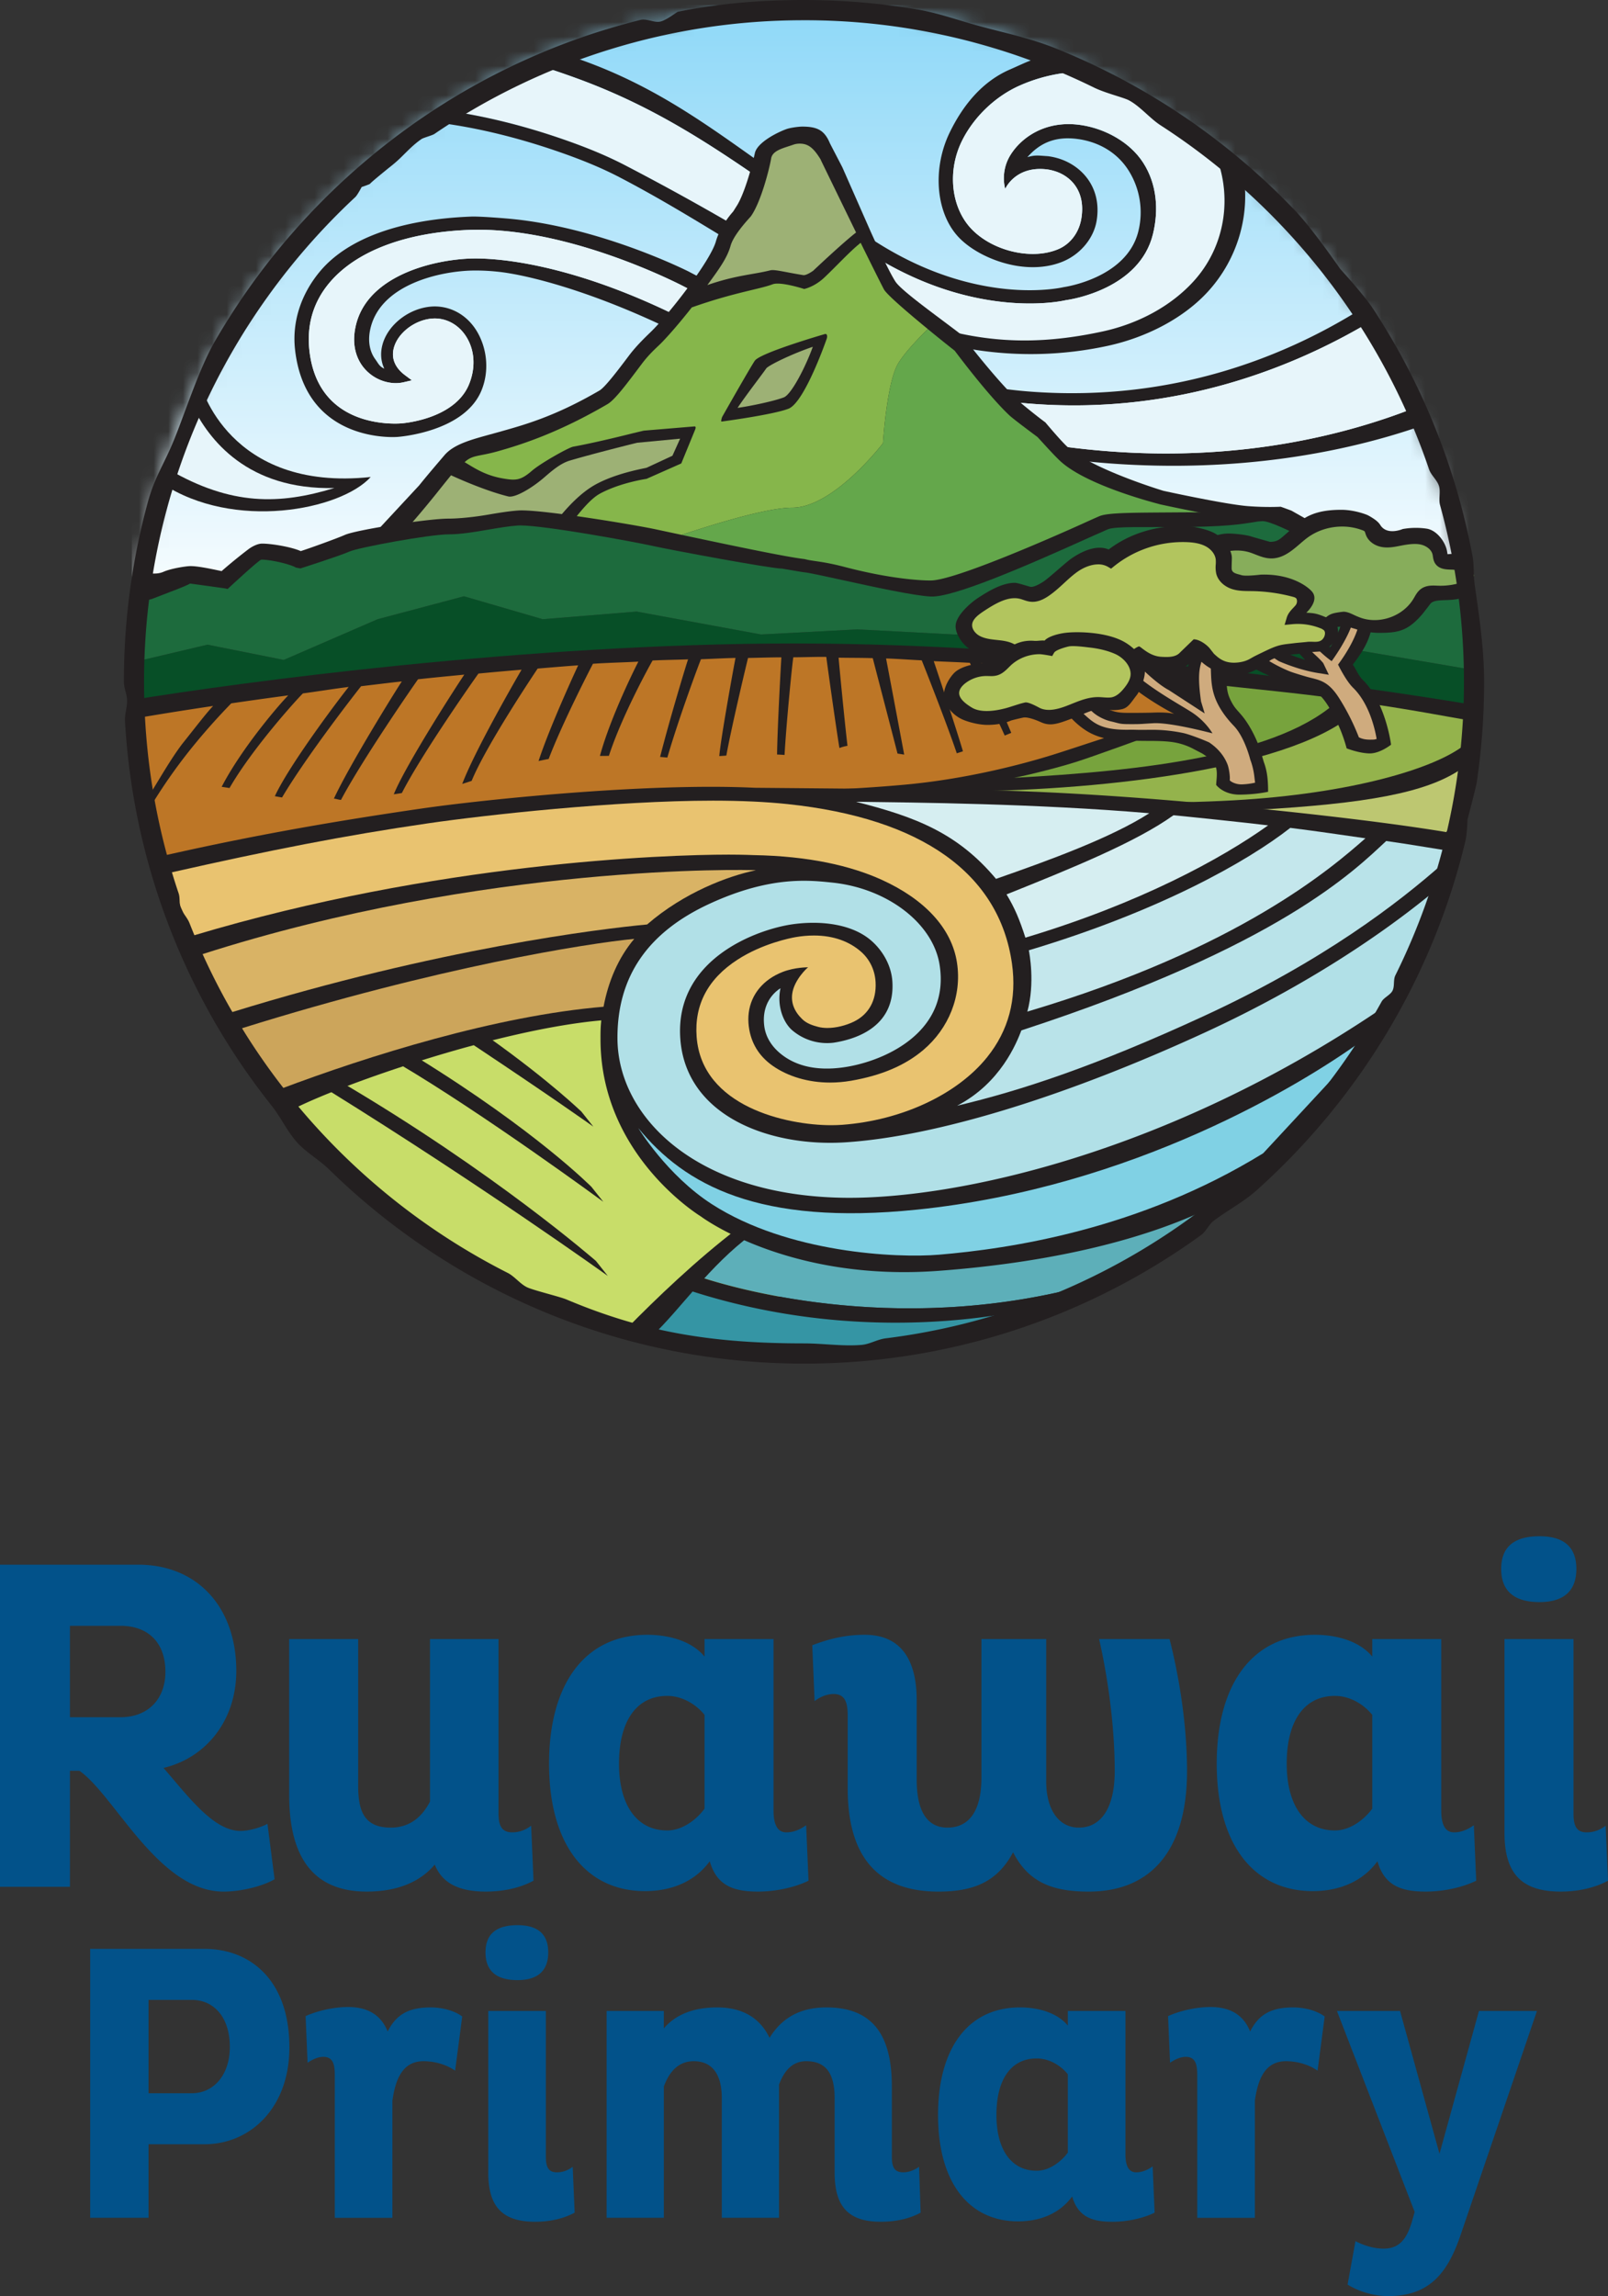
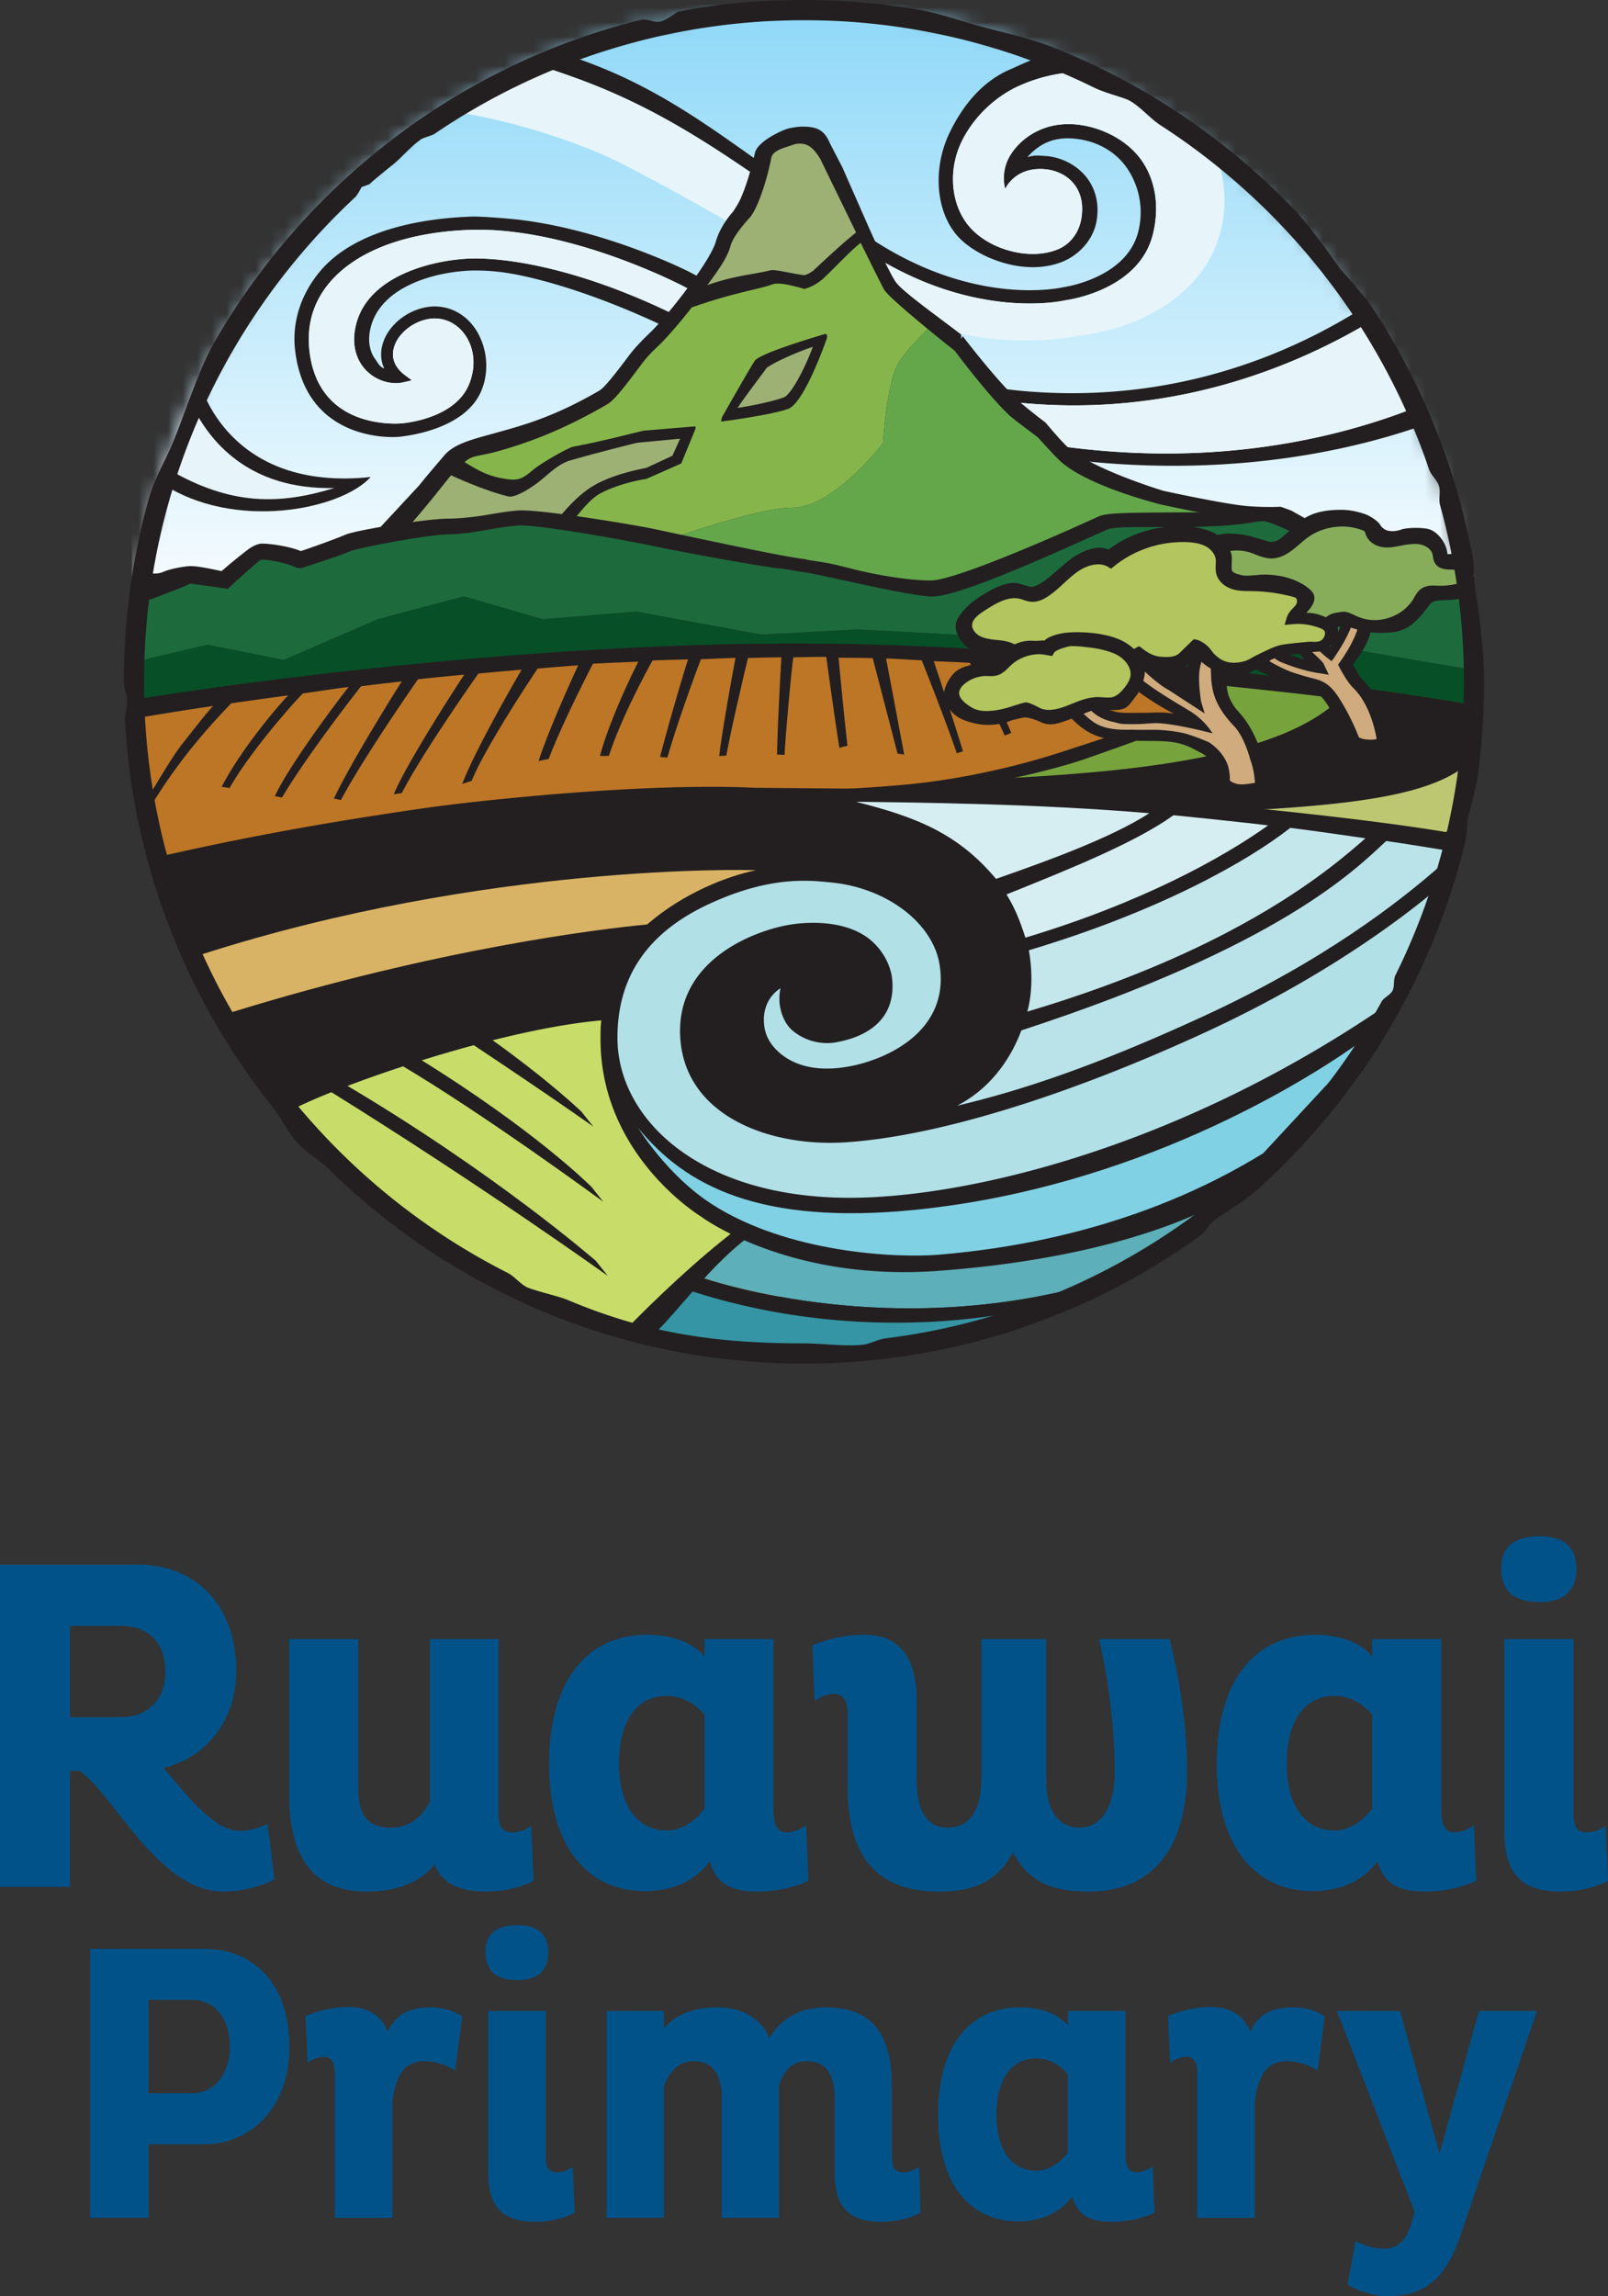
<svg xmlns="http://www.w3.org/2000/svg" width="110" height="157" fill="none">
  <rect width="100%" height="100%" fill="#333333" stroke="none" />
  <path fill="#02528A" d="M0 106.986h9.44c4.106 0 6.724 2.949 6.724 7.257 0 3.434-2.102 5.961-4.978 6.641 1.713 1.977 3.427 4.309 5.27 4.309.516 0 1.292-.195 1.841-.486l.486 3.79c-.776.453-2.23.843-3.492.843-4.461 0-7.436-6.577-9.86-8.261h-.647v7.936H0v-22.029Zm4.784 10.432h3.459c1.843 0 3.072-1.198 3.072-3.111 0-2.04-1.23-3.141-3.072-3.141H4.784v6.252Zm29.32-5.345v11.954c0 .939.324 1.263.938 1.263.485 0 .905-.162 1.293-.453l.162 3.758c-.711.388-1.81.744-3.266.744-1.81 0-2.974-.551-3.491-1.845-1.067 1.263-2.683 1.845-4.656 1.845-3.717 0-5.302-2.429-5.302-6.609v-10.657h4.72v10.041c0 1.783.453 2.852 2.231 2.852 1.39 0 2.198-.842 2.683-1.782v-11.111h4.688Zm18.812 11.726c0 .875.226 1.491.873 1.491.518 0 .938-.194 1.357-.487l.163 3.792c-.776.388-2.069.744-3.46.744-1.648 0-2.813-.389-3.297-2.073-.97 1.329-2.521 2.041-4.43 2.041-3.976 0-6.562-3.11-6.562-8.714 0-5.378 2.393-8.812 6.724-8.812 1.39 0 3.007.389 3.913 1.49v-1.198h4.719v11.726Zm-7.274-7.839c-2.101 0-3.297 1.718-3.297 4.633 0 2.85 1.228 4.567 3.297 4.567 1.067 0 2.037-.777 2.555-1.49v-6.413c-.518-.65-1.456-1.297-2.555-1.297Zm25.926 5.832c0 2.007.904 3.174 2.23 3.174 1.553 0 2.457-1.393 2.457-3.855 0-3.563-.614-7.062-1.067-9.038h4.817c.42 1.619 1.197 5.216 1.197 9.038 0 5.314-2.392 8.229-6.725 8.229-2.392 0-4.105-.583-5.173-2.689-1.1 2.073-2.78 2.689-5.108 2.689-4.203 0-6.207-2.43-6.207-7.063v-4.988c0-1.004-.259-1.458-.97-1.458-.485 0-.97.226-1.293.486l-.161-3.822c1.034-.39 2.165-.714 3.589-.714 2.552 0 3.555 1.815 3.555 4.471v5.443c0 2.138.712 3.271 2.102 3.271s2.327-1.004 2.327-3.433v-9.46h4.43v9.719Zm27.024 2.007c0 .875.226 1.491.873 1.491.517 0 .936-.194 1.357-.487l.162 3.792c-.775.388-2.07.744-3.459.744-1.65 0-2.813-.389-3.297-2.073-.97 1.329-2.523 2.041-4.43 2.041-3.976 0-6.564-3.11-6.564-8.714 0-5.378 2.394-8.812 6.726-8.812 1.39 0 3.006.389 3.913 1.49v-1.198h4.719v11.726Zm-7.274-7.839c-2.102 0-3.297 1.718-3.297 4.633 0 2.85 1.228 4.567 3.297 4.567 1.067 0 2.037-.777 2.555-1.49v-6.413c-.518-.65-1.456-1.297-2.555-1.297Zm13.995-10.917c1.486 0 2.522.584 2.522 2.236 0 1.652-1.036 2.266-2.522 2.266-1.553 0-2.62-.614-2.62-2.266 0-1.652 1.067-2.236 2.62-2.236Zm2.327 7.03v11.954c0 .939.292 1.263.905 1.263.486 0 .906-.162 1.293-.453l.163 3.758c-.712.388-1.811.744-3.234.744-2.619 0-3.848-1.166-3.848-4.017v-13.249h4.721ZM6.168 133.257h7.826c3.104 0 5.802 2.11 5.802 6.734 0 4.164-2.698 6.625-5.802 6.625h-3.832v5.029H6.168v-18.388Zm3.994 3.489v6.382h2.97c1.456 0 2.59-1.218 2.59-3.164 0-2.082-1.134-3.218-2.59-3.218h-2.97Zm20.972 4.84c-.567-.406-1.377-.648-2.16-.648-1.403 0-1.915 1.162-2.131 2.704v8.004h-3.94v-9.735c0-.731-.108-1.271-.783-1.271-.35 0-.728.162-1.079.405l-.135-3.19c.647-.297 1.78-.622 2.915-.622 1.295 0 2.239.514 2.698 1.676.567-1.136 1.403-1.649 2.94-1.649.892 0 1.701.27 2.16.622l-.485 3.704Zm4.264-9.95c1.241 0 2.105.486 2.105 1.865 0 1.38-.864 1.893-2.105 1.893-1.295 0-2.186-.513-2.186-1.893 0-1.379.89-1.865 2.186-1.865Zm1.943 5.867v9.979c0 .784.243 1.054.755 1.054.406 0 .756-.135 1.08-.379l.135 3.136c-.593.325-1.511.623-2.7.623-2.185 0-3.21-.973-3.21-3.353v-11.06h3.94Zm4.157 14.142v-14.142h3.913v1.191c.783-.921 1.997-1.434 3.644-1.434 1.754 0 2.94.73 3.589 2.082.808-1.324 2.05-2.082 3.885-2.082 3.237 0 4.48 1.973 4.48 5.408v4.814c0 .784.243 1.054.782 1.054.378 0 .73-.135 1.08-.38l.108 3.138c-.594.324-1.485.621-2.726.621-2.158 0-3.157-.973-3.157-3.353v-5.082c0-1.812-.675-2.542-1.943-2.542-.971 0-1.511.676-1.862 1.594v9.113h-3.913v-8.165c0-1.812-.782-2.542-1.916-2.542-1.107 0-1.7.783-2.05 1.73v8.977h-3.914Zm35.49-4.353c0 .73.189 1.244.729 1.244.43 0 .783-.163 1.133-.405l.135 3.162c-.647.325-1.727.623-2.887.623-1.377 0-2.348-.325-2.752-1.731-.81 1.108-2.106 1.703-3.698 1.703-3.32 0-5.478-2.596-5.478-7.273 0-4.489 1.997-7.356 5.612-7.356 1.162 0 2.511.325 3.267 1.244v-1h3.94v9.789Zm-6.072-6.543c-1.754 0-2.752 1.432-2.752 3.866 0 2.38 1.025 3.813 2.752 3.813.89 0 1.7-.65 2.133-1.244v-5.354c-.433-.54-1.215-1.081-2.133-1.081Zm19.216.837c-.565-.406-1.376-.648-2.158-.648-1.403 0-1.916 1.162-2.132 2.704v8.004h-3.94v-9.735c0-.731-.108-1.271-.783-1.271-.35 0-.728.162-1.079.405l-.135-3.19c.647-.297 1.78-.622 2.915-.622 1.295 0 2.24.514 2.699 1.676.566-1.136 1.403-1.649 2.94-1.649.89 0 1.701.27 2.16.622l-.487 3.704Zm2.593 11.655c.566.298 1.269.513 1.916.513 1.025 0 1.564-.567 1.943-1.838l.19-.676-5.317-13.737h4.317l2.699 9.762 2.699-9.762h3.967L99.957 152.7c-.916 2.758-2.185 4.3-5.02 4.3a5.504 5.504 0 0 1-2.752-.786l.54-2.973Z" />
  <mask id="a" width="92" height="44" x="9" y="0" maskUnits="userSpaceOnUse" style="mask-type:luminance">
    <path fill="#fff" d="M46.717 1.052c-.469.084-1.113.601-1.577.699-.23.048-.415-.006-.598-.058-.19-.056-.38-.111-.614-.055C24.707 6.31 10.222 23.124 9.019 43.52l26.026-2.846 59.254 1.557 6.18.572C98.707 19.06 78.921.346 54.77.346c-2.747 0-5.438.242-8.053.706Z" />
  </mask>
  <g mask="url(#a)">
    <path fill="url(#b)" d="M100.478.346H9.018V43.52h91.46V.346Z" />
  </g>
  <path fill="#231F20" d="M76.043 30.872a55.684 55.684 0 0 1-4.443-.505c-8.06-1.247-19.475-5.896-25.18-8.717-6.198-3.064-10.676-3.78-12.793-3.933a14.667 14.667 0 0 0-1.274-.042c-2.44.038-7.256 1.06-8.03 4.659-.28 1.304.098 2.18.463 2.683a2.889 2.889 0 0 0 2.1 1.174c.25.018.49 0 .719-.053l.571-.133-.473-.353c-.69-.516-.953-1.166-.758-1.876.277-1.012 1.413-1.887 2.585-1.991.965-.086 1.875.41 2.405 1.301.55.923.604 2.089.148 3.198-.99 2.402-4.563 2.66-4.608 2.662-.005.002-.408.04-1.001-.002-1.789-.13-4.856-.947-5.307-4.964-.197-1.759.259-3.315 1.354-4.627 1.819-2.175 5.208-3.464 9.543-3.632.647-.024 1.33-.012 2.032.04 6.262.454 12.625 3.796 12.692 3.83.12.063 12.103 6.221 20.248 7.586a39.38 39.38 0 0 0 3.676.442c9.939.72 17.9-2.59 22.887-5.537l-.718-.812c-5.003 3.086-12.53 6.176-22.111 5.528a33.873 33.873 0 0 1-.941-.077 38.425 38.425 0 0 1-2.66-.356c-8.02-1.343-19.92-7.726-20.036-7.786-.063-.032-5.95-3.01-12.174-3.612-.175-.017-2.061-.183-2.737-.157-4.86.187-8.46 1.507-10.332 3.747-1.312 1.569-1.916 3.465-1.708 5.338.725 6.509 7.01 5.98 7.01 5.98s4.561-.3 5.744-3.175c.557-1.354.375-2.892-.31-4.041-.58-.972-1.518-1.588-2.572-1.69a3.165 3.165 0 0 0-.591-.003c-1.512.134-2.928 1.247-3.296 2.59-.159.581-.117 1.141.122 1.651-.338-.146-.403-.35-.62-.647-.384-.528-.515-1.24-.343-2.035.664-3.095 4.82-3.993 7.037-4.027a14.029 14.029 0 0 1 1.633.075c2.02.196 6.613 1.343 12.407 4.208 5.751 2.844 16.925 7.138 25.073 8.398a57.073 57.073 0 0 0 4.508.513c8.832.64 16.054-.778 21.137-2.53l-.359-1.271c-4.484 1.765-11.603 3.643-20.72 2.981Z" />
  <path fill="#E7F5FA" d="m94.131 22.685-.533-.604c-4.986 2.947-12.947 6.26-22.886 5.537a39.855 39.855 0 0 1-3.677-.44c-8.144-1.365-20.128-7.525-20.247-7.586-.067-.036-6.43-3.378-12.691-3.832a18.698 18.698 0 0 0-2.034-.039c-4.334.168-7.723 1.457-9.541 3.632-1.096 1.311-1.551 2.868-1.354 4.627.45 4.017 3.518 4.834 5.306 4.964.593.043.997.003 1.001.003.046-.003 3.62-.26 4.608-2.663.456-1.11.402-2.275-.148-3.198-.53-.89-1.44-1.386-2.404-1.301-1.173.103-2.309.978-2.586 1.99-.195.711.067 1.36.758 1.877l.473.354-.572.133c-.227.052-.468.07-.717.052a2.887 2.887 0 0 1-2.1-1.174c-.366-.504-.744-1.379-.463-2.682.774-3.6 5.59-4.622 8.029-4.659.39-.007.818.008 1.275.04 2.117.154 6.593.87 12.791 3.934 5.707 2.822 17.122 7.471 25.181 8.717 1.483.23 2.979.399 4.443.505 9.116.662 16.235-1.216 20.72-2.982l-.292-1.037-2.34-4.168Z" />
  <path fill="#231F20" d="M36.587 4.392c.932.287 1.87.601 2.818.946 5.646 2.051 9.699 4.87 14.39 8.134 1.707 1.188 3.474 2.417 5.439 3.695 2.87 1.867 5.869 3.02 8.914 3.427 2.766.37 4.56-.021 4.76-.068.36-.05 5.033-.757 5.96-4.51.416-1.68.26-3.456-.666-4.892-.907-1.405-2.586-2.315-4.232-2.57l-.115-.017c-2.321-.31-3.957.837-4.716 2.036-.745 1.176-.374 2.342-.374 2.342s.68-1.578 2.823-1.337c.18.02.36.063.535.114 1.104.327 2.169 1.354 1.847 3.264-.162.965-.763 1.748-1.605 2.094-.713.294-1.57.384-2.478.262-1.39-.185-2.705-.842-3.523-1.756-1.314-1.468-1.55-3.892-.573-5.893.81-1.658 2.304-3.088 3.996-3.827a11.091 11.091 0 0 1 5.584-.883c-.742-.328-2.395-.891-3.15-1.194-1.316.097-1.991.495-3.15 1-1.92.838-3.219 2.487-4.096 4.284-1.19 2.438-.97 5.422.526 7.093.887.991 2.495 1.796 4.097 2.049.057.009.113.017.17.024 1.058.142 2.07.032 2.927-.32 1.208-.496 2.118-1.587 2.32-2.777.388-2.309-1.046-3.817-2.64-4.288a4.318 4.318 0 0 0-.563-.127l-.105-.016c-.651-.04-.89-.098-1.427.065.748-.838 1.748-1.468 3.435-1.242l.117.016c1.388.22 2.59.923 3.353 2.107a5.373 5.373 0 0 1 .687 4.19c-.79 3.203-5.044 3.808-5.105 3.816l-.045.01c-.018.004-1.777.412-4.455.054a14.68 14.68 0 0 1-.433-.064c-2.767-.437-5.499-1.524-8.12-3.229-1.959-1.275-3.716-2.497-5.415-3.68l-.607-.422c-4.532-3.156-8.232-6.135-13.74-8.135-.435-.159-.858-.31-1.274-.457-.43-.152-2.015.64-2.015.64l-.076.042Z" />
  <path fill="#E7F5FA" d="M69.787 5.836c-1.693.74-3.187 2.17-3.997 3.828-.976 2-.74 4.424.574 5.893.817.913 2.133 1.57 3.522 1.756.907.12 1.765.03 2.479-.264.842-.344 1.442-1.128 1.605-2.094.321-1.908-.743-2.937-1.848-3.263a3.125 3.125 0 0 0-.534-.113c-2.143-.243-2.823 1.335-2.823 1.335s-.371-1.165.374-2.342c.758-1.198 2.394-2.345 4.716-2.034l.114.016c1.646.255 3.347 1.032 4.252 2.437.928 1.437 1.217 3.397.8 5.078-.926 3.752-5.754 4.408-6.113 4.457-.2.047-1.994.438-4.76.069-3.046-.409-6.046-1.561-8.915-3.428-1.965-1.28-3.731-2.508-5.438-3.695-4.692-3.264-8.744-6.083-14.39-8.134a58.025 58.025 0 0 0-2.819-.945L30.877 7.61c2.346.351 4.802.95 7.318 1.803 1.832.621 3.285 1.224 4.576 1.894a178.845 178.845 0 0 1 10.053 5.647c5.516 3.331 9.867 5.522 14.505 6.142 2.557.342 5.115.208 8.053-.42 2.49-.534 4.706-1.743 6.238-3.406 2.52-2.736 2.812-6.79.929-9.906-.273-.451-1.892-1.011-2.257-1.416-2.01-1.137-2.786-2.051-4.922-2.995a11.092 11.092 0 0 0-5.583.883Z" />
-   <path fill="#231F20" d="M82.969 10.15c1.4 2.987.963 6.61-1.35 9.12-1.53 1.663-3.747 2.873-6.238 3.405-2.936.63-5.496.764-8.051.421-4.638-.62-8.99-2.81-14.506-6.143a178.544 178.544 0 0 0-10.053-5.646c-1.29-.67-2.744-1.272-4.576-1.893-2.516-.854-4.972-1.452-7.317-1.804l-1.314.74c.218.025.431.04.651.07.27.036.542.075.816.119 2.205.349 4.52.933 6.88 1.733 1.788.607 3.204 1.191 4.453 1.84 3.382 1.76 6.393 3.679 9.743 5.702 5.426 3.277 9.977 5.373 14.587 6.103a24.872 24.872 0 0 0 9.034-.259c2.693-.576 5.229-1.9 6.881-3.694 2.096-2.275 2.961-5.389 2.411-8.27-.151-.795-2.397-2.283-2.051-1.544Z" />
  <path fill="#231F20" d="m93.32 50.204-1.227-10.452-.387-2.667a.605.605 0 0 0-.299-.438l-3.072-1.735-.723-.263c-.015-.001-.97.057-2.237-.041-1.526-.117-5.62-1.01-5.785-1.047l-.01-.002c-.196-.06-4.839-1.479-6.52-2.967-.471-.418-1.545-1.706-1.545-1.706-.599-.439-1.64-1.284-1.855-1.488-1.566-1.48-3.708-4.292-3.804-4.415l-.094.196-.014-.305c-1.476-1.14-4.045-2.956-4.481-3.602-.455-.672-1.565-3.12-1.696-3.411l-1.943-4.41c-.007-.021-.843-1.62-.863-1.67-.372-.882-.865-1.124-1.885-1.124-.262 0-.828.08-1.066.165-.684.243-2.017.934-2.174 1.644-.235 1.069-.765 2.907-1.27 3.657l-.217.344c-.31.342-.923 1.135-1.18 2.04-.377 1.338-3.19 4.952-4.428 6.164-.302.295-.979.927-1.518 1.643-.624.83-1.622 2.158-2.01 2.384-3.134 1.826-5.242 2.379-7.012 2.876-1.544.434-2.902.727-3.609 1.562-.277.327-1.152 1.34-1.723 2.055 0 0-9.885 10.64-9.966 10.72l-1.97 2.518a.307.307 0 0 0 .226.498l75.73 3.947.032.002a.601.601 0 0 0 .595-.672Z" />
  <path fill="#86B64B" d="m91.152 39.879-.337-2.322-11.006 2.86-18.63 1.814-18.113-4.407s8.28-3.111 11.126-3.111 6.21-4.408 6.21-4.408.259-4.149 1.036-5.445c.424-.71 1.314-1.652 2.032-2.36-1.277-1.048-2.766-2.317-2.99-2.694-.112-.19-1.186-2.353-1.604-3.204-.745.59-1.658 1.595-2.486 2.376-.686.648-1.377.782-1.377.782s-1.617-.526-2.16-.321c-.9.34-2.666.567-5.53 1.582-.848 1.081-1.688 2.043-2.175 2.52-.249.244-.741.67-1.236 1.329-1.045 1.389-1.845 2.467-2.357 2.765-3.24 1.888-5.686 2.712-7.506 3.223-1.307.368-1.722.236-2.265.744.587.341 1.358.9 2.618 1.113.872.148 1.206.15 1.988-.526.605-.524 2.502-1.588 2.819-1.646 1.73-.315 4.074-.918 4.106-.924l.723-.173 3.452-.287c.14-.017.103.133.045.261l-.93 2.269-2.377 1.053c-.02.005-1.78.255-3.17 1.002-.556.3-1.188.974-2.168 2.276l-1.677 1.5-7.501 2.18-5.61.367c-1.695 1.67-3.271 3.124-4.744 4.66-.05.053-.134.058-.178.115l-.532.68a.342.342 0 0 0 .251.553l73.026 3.807a.34.34 0 0 0 .356-.381l-1.129-9.622Z" />
  <path fill="#64A74B" d="M61.437 24.86c-.776 1.297-1.034 5.445-1.034 5.445s-3.364 4.408-6.21 4.408c-2.847 0-11.128 3.11-11.128 3.11l18.114 4.408 18.63-1.814 11.006-2.859a.341.341 0 0 0-.17-.249s-2.634-1.478-2.679-1.484a74.92 74.92 0 0 0-2.665-.269c-1.633-.126-5.771-1.034-5.946-1.072l-.024-.007c-.204-.06-4.858-1.228-6.739-2.894-.465-.413-1.433-1.51-1.622-1.703-.013-.012-1.623-1.198-1.931-1.49-1.534-1.448-3.713-4.396-3.735-4.414a104.47 104.47 0 0 1-1.834-1.475c-.719.707-1.608 1.65-2.033 2.359Z" />
  <path fill="#9DB175" d="m36.747 37.17 1.172-1.37c.974-1.271 1.915-2.166 2.802-2.66 1.399-.777 3.253-1.093 3.508-1.155l1.77-.822.527-1.168-2.93.278c-.253.058-3.006.744-4.608 1.217-.641.189-1.209.68-1.76 1.156-.836.724-1.996 1.413-2.459 1.299-1.468-.362-3.258-1.143-3.914-1.447-.262.32-.602.745-1.002 1.246a68.214 68.214 0 0 1-5.024 5.6l5.116-.188 6.802-1.986Z" />
  <path fill="#231F20" d="m100.478 42.805-.744-4.959c-1.577.103-3.01.233-3.834.395a1.647 1.647 0 0 1-.322.03c-1.36 0-3.722-1.175-5.618-2.119-1.666-.828-2.87-1.426-3.592-1.426a.97.97 0 0 0-.538.144c-.352.227-3.292.15-5.02.163-3.163.024-4.996.005-5.597.26-.194.08-.564.247-1.074.478l-.025.012c-2.159.975-8.826 3.907-10.442 3.908-.02-.001-2.155.052-5.86-.916-.994-.26-1.594-.346-2.032-.41-.276-.04-.492-.071-.708-.13a1.193 1.193 0 0 0-.098-.015c-1.267-.154-4.8-.888-10.144-2.032-1.361-.291-7.341-1.289-9.144-1.289-.087 0-.166.002-.234.007-.666.047-1.413.174-2.137.297-.874.15-1.929.259-2.638.259-1.418 0-6.31.77-7.077 1.11-.526.233-2.35.893-3.027 1.111-.614-.28-1.982-.513-2.642-.513-.357 0-.768.257-.938.385a35.765 35.765 0 0 0-1.833 1.495c-.52-.106-1.543-.342-2.131-.342-.268 0-1.3.151-1.834.385-.584.255-1.007.003-1.45.213l-.585 9.818 1.54 9.035 43.373-4.618 44.976 4.235c.55-2.52 1.617-6.26 1.617-6.26l-.188-8.711ZM49.36 28.825c-.06.007.018-.287.053-.338 0 0 1.884-3.324 2.22-3.82.368-.542 4.754-1.813 4.754-1.813.224-.086.21.172.172.294 0 0-1.505 4.36-2.617 4.797-1.048.413-4.581.88-4.581.88Z" />
  <path fill="#074F27" d="m35.9 45.331 13.484-.772 14.418.411 12.098.455 13.14 1.499 11.573 2.148-.071-3.304-8.88-1.514-15.806-1.045-10.595.174-6.6-.348-6.601.348-8.51-1.566-6.427.522-5.385-1.567-5.906 1.567-6.426 2.785-5.21-1.044-4.792 1.131-.209 3.345 6.801-.908L35.9 45.331Z" />
  <path fill="#1D6B3D" d="M99.87 38.748c-1.574.1-3 .228-3.795.384-.151.03-.319.045-.497.045-1.571 0-3.935-1.175-6.02-2.212-1.317-.655-2.68-1.331-3.19-1.331-.043 0-.313.023-.313.023-1.285.215-2.286.36-5.515.383-2.095.016-4.246-.061-4.748.15-.187.08-.785.343-1.302.576-4.49 2.03-9.31 4.097-10.816 4.023-1.182-.061-3.888-.654-6.063-1.13-1.149-.251-2.336-.511-2.578-.525-.037.008-1.49-.252-1.52-.252-.763 0-7.582-1.269-8.868-1.554-1.309-.29-7.348-1.4-9.055-1.4-.064 0-.121.002-.172.005-.62.043-1.346.167-2.046.287-.912.155-1.855.315-2.64.315-1.363 0-6.205.903-6.812 1.172-.687.305-3.26 1.125-3.369 1.16l-.323-.062c-.198-.163-1.578-.539-2.352-.539-.145 0-2.158 1.871-2.173 1.885l-.132.12-.172-.039c-.016-.003-2.381-.334-2.398-.329-.396.228-1.505.617-1.595.662l-1.023.394-.786.196-.193 4.056 4.791-1.131 5.212 1.044 6.426-2.785 5.905-1.567 5.385 1.567 6.426-.522 8.511 1.566 6.6-.348 6.6.348 10.597-.174 15.806 1.045 8.88 1.514-.065-2.963-.608-4.057Z" />
  <path fill="#9DB175" d="M55.603 23.713c-1.393.47-2.99 1.243-3.182 1.473-.229.34-1.416 1.872-1.964 2.702.865-.117 2.524-.466 3.167-.719.513-.203 1.475-2.063 1.979-3.456Zm-.655-4.901c.217.035.679-.299.679-.299s2.043-1.93 2.935-2.615l-2.406-4.944-.009-.036c-.494-.806-.854-1.097-1.443-1.097-.154 0-.3.024-.435.072-.64.228-1.418.377-1.515.936-.128.745-.694 2.965-1.374 3.942a1.813 1.813 0 0 1-.103.12c-.732.808-1.169 1.45-1.298 1.908-.22.78-.67 1.445-1.59 2.693 1.974-.683 3.121-.711 4.303-1.007.301-.076.953.116 2.256.327Z" />
  <path fill="#231F20" d="m58.821 54.055 1.792.192c.033 0-.262-.117-.394-.186l-.971-.041-.427.035Zm-.786-.084.786.084.427-.035-1.213-.049Z" />
  <path fill="#C2E8F3" d="M12.662 64.992c.058.161.23.208.41.197l-.343-.633c-.068.169-.101.337-.067.436Z" />
  <path fill="#231F20" d="M47.448 87.164s-.213.069-.888.677c.114.039.228.076.341.113l.801-.7c-.166-.057-.254-.09-.254-.09Z" />
  <path fill="#fff" d="M66.915 2.135c-.064.001-.129.015-.193.02 1.45.383 2.872.836 4.261 1.355-.046-.038-.09-.078-.138-.115a6.183 6.183 0 0 0-3.93-1.26Z" />
  <path fill="#231F20" d="M13.718 26.286s1.9 7.364 11.642 6.33c-2.058 2.265-9.365 3.692-14.274.442-.128-.085 2.632-6.772 2.632-6.772Z" />
  <path fill="#E7F5FA" d="M13.123 27.665c1.157 2.431 3.838 5.842 9.75 5.705-3.768 1.145-7.048 1.213-11.332-1.267-.041-.013 1.574-4.446 1.582-4.438Zm65.901-11.596c.415-1.68.127-3.641-.8-5.078-.907-1.405-2.607-2.182-4.253-2.437 1.646.255 3.325 1.165 4.23 2.57.928 1.437 1.083 3.212.668 4.893-.927 3.752-5.6 4.46-5.959 4.51.359-.05 5.187-.706 6.114-4.458Z" />
  <path fill="#231F20" d="m10.238 57.409-.468-3.645s-1.08-5.849-.704-5.91c7.225-1.176 26.87-3.857 45.28-3.857 19.185 0 39.87 3.104 46.281 4.172.159.817-1.455 9.586-1.482 9.58-14.597-3.502-43.563-3.703-44.335-3.731l-14.376.466-13.169 1.69-16.56 3.237-.467-2.002Z" />
  <path fill="#BDC771" d="M99.835 52.663c-2.335 1.53-6.288 2.286-13.961 2.715-1.194.067-3.36-.056-4.499-.022 6.228.51 12.567 1.171 17.531 2.007l.933-4.187-.004-.513Z" />
-   <path fill="#94B34C" d="M93.349 48.064c-3.56 4.255-16.668 5.853-26.293 6.03-.041.002.875.299 6.323.652 2.176.105 6.383.236 11.014-.023 7.987-.446 13.811-2.168 15.837-3.825l.219-1.65c-1.708-.29-3.751-.701-7.1-1.184Z" />
  <path fill="#77A33D" d="M82.218 48.1c-.477 1.108 1.554.352-2.418 1.799-1.278.464-5.068 1.849-6.223 2.21-1.797.564-4.302 1.124-4.274 1.078 8.951-.48 18.412-1.556 22.34-5.394-2.896-.41-5.765-.66-9.42-1.073.099.112-.126.188-.067.306.187.374.208.736.062 1.074Z" />
  <path fill="#231F20" d="m93.122 47.395-.602-.337a3.93 3.93 0 0 1-.694.887l.83.118c.18-.215.338-.437.466-.668Z" />
  <path fill="#BD7626" d="M81.538 47.335c-.133-.266-.462-.535-.92-.797-3.098-.338-6.39-.653-9.78-.912.138.247.284.51.432.781.426.778.865 1.62 1.195 2.34l-.426.175a78.267 78.267 0 0 0-1.347-2.555l-.426-.784c-1.064-.078-2.075-.17-3.153-.237.076.178 1.361 3.091 2.066 4.764-.14.059-.29.12-.448.184-.617-1.385-2.29-4.783-2.385-4.972-.863-.052-1.6-.072-2.471-.114.074.2 1.513 4.519 1.998 6.163a20.27 20.27 0 0 1-.422.137c-.654-1.96-2.31-6.15-2.398-6.357-.828-.038-1.607-.1-2.439-.127.043.208.9 4.753 1.24 6.573-.15-.022-.304-.048-.457-.072-.463-1.805-1.646-6.324-1.692-6.523-.837-.026-1.503-.017-2.338-.032.011.197.38 4.07.607 6.027a2.589 2.589 0 0 0-.55.15c-.23-1.366-.875-6.007-.899-6.23-.808-.011-1.445.025-2.25.025-.04 0-.485 4.49-.605 6.679a13.968 13.968 0 0 0-.513-.03c.027-1.97.28-6.434.295-6.645-.813.003-1.463.029-2.28.043-.052.188-1.137 4.728-1.485 6.676l-.481.034c.082-1.124 1.046-6.434 1.11-6.712-.826.019-1.538.06-2.364.09-.103.23-1.485 3.921-2.3 6.722-.159-.014-.315-.03-.496-.041.687-2.7 1.815-6.406 1.914-6.673-.849.032-1.58.036-2.425.077-.152.239-2.109 3.792-2.992 6.521-.206.002-.41.002-.613.006.721-2.667 2.473-6.156 2.63-6.449-1.086.058-2.032.075-3.107.146-.119.22-2.095 4.046-3.031 6.512-.237.036-.459.092-.69.137.766-2.345 2.579-6.268 2.71-6.541-1.022.071-1.767.138-2.772.22-.22.332-3.518 5.246-4.516 7.68a31.78 31.78 0 0 1-.644.208c.883-2.336 3.83-7.423 4.06-7.81-.994.083-1.979.171-2.949.263-.201.269-3.89 5.514-5.241 8.171-.156.028-.553.086-.553.086.845-2.08 4.51-7.74 4.826-8.183-1.221.118-1.993.19-3.165.318-.268.368-3.79 5.456-5.272 8.247-.162-.01-.316-.073-.485-.087 1.106-2.38 4.356-7.588 4.647-8.014-.995.11-1.835.215-2.786.329-.142.167-3.696 4.709-5.408 7.607-.165-.028-.329-.059-.493-.088 1.06-2.277 4.655-6.996 5.052-7.47-1.01.124-2.185.318-3.132.442-.354.336-3.447 3.736-5.02 6.47-.186-.03-.365-.059-.538-.084 1.418-2.728 4.046-5.748 4.557-6.252-1.383.185-2.69.368-3.9.545a43.774 43.774 0 0 0-2.433 2.71 36.32 36.32 0 0 0-2.817 3.91c-.41.5-.187 1.28-.187 1.28l.362 1.804.182.984 23.608-3.762h.02l8.78-.864 2.072-.047c.13-.005 8.769.256 16.525-.457 4.073-.375 7.834-1.335 10.144-2.058 1.158-.363 3.502-1.153 4.457-1.44 3.467-1.044 4.381-1.34 4.73-2.152.02-.046.358-.277.36-.347a.693.693 0 0 0-.085-.318ZM9.586 51.563l.549 2.951c.781-1.266 1.567-2.642 2.33-3.648.904-1.127 1.615-2.07 2.115-2.595-2.31.343-3.806.593-5.27.837l.152 1.792.124.663Z" />
  <path fill="#231F20" d="M84.83 54.335c-1.146.014-1.635-.667-1.635-.667.017-.366.107-.878-.026-1.23-.169-.454-.446-.584-.895-.898l-.588-.307a4.338 4.338 0 0 0-1.304-.462c-.63-.123-1.727-.11-1.883-.11a99.156 99.156 0 0 1-1.666-.025c-1.585-.057-2.452-.502-3.257-1.242-.753-.693-1.506-1.725-1.687-3.072l.364-.662 2 1.067-.138.298c-.133.283.633.594.878.802.316.267.608.6.98.737.486.18.82.18 1.442.18.268 0 1.118-.005 1.427-.017 1.079-.042 1.387.07 1.48.09-.063-.035-2.65-1.355-4.02-2.922l-.393-.551 1.862-1.739.087.653c.047.355.214.683.474.928l.078.074c.298.285.103-.34.757-.004l.855.837 1.212.795c-.16-1.097.127-1.779.562-2.7.25-.526.587-.992.913-1.443l.225-.31 1.105.99-.201.256c-.388.491.08 1.114.114 1.858.028.623-.18 1.42.172 2.207.28.626.474.759.805 1.152.51.604.942 1.44 1.226 2.207l.306 1.018c.243.643.287 1.305.287 2.015 0 0-.773.184-1.918.197Z" />
  <path fill="#CFAB7E" d="M85.86 53.517c0 .017-.03-.224-.054-.426a4.853 4.853 0 0 0-.278-1.153s-.37-1.524-1.128-2.31c-.402-.417-.876-.996-1.183-1.683-.388-.868-.359-1.625-.391-2.338-.037-.785-.084-1.5.282-2.088l-.064-.057c-.232.328-.544.637-.625 1.024-.192.926-.61 1.022-.257 3.481l.248.815-2.454-1.596c-.74-.386-1.685-1.306-1.999-1.606l-.097.112a2.234 2.234 0 0 1-.52-.739l-.434.404c1.193 1.413 3.673 2.736 4.61 3.34.978.633 1.426 1.447 1.426 1.447-.891-.23-2.824-.698-3.898-.698-.13 0-.764.042-.879.05-.325.022-.646.017-.928.017-.675 0-.656-.054-1.248-.19-.507-.114-1.257-.492-1.555-1.007-.244-.422-1.122-.742-1.041-1.265l-.239-.127c.205.846.562 1.506 1.064 1.968.678.624 1.248 1.047 3.109 1.003.194-.004.403.01.661.01.156 0 .312 0 .468-.002l.472-.002a10.4 10.4 0 0 1 1.99.216c.41.08 1.427.475 1.8.648.592.398 1.034.92 1.261 1.526.092.244.18.813.145 1.056-.005.039.343.303.841.286.498-.017.895-.116.895-.116Z" />
  <path fill="#231F20" d="M93.23 46.495c-.316-.308-.478-.768-.688-1.05.342-.463 1.157-1.472 1.302-2.645l-2.029-.554c-.087.233-.108.618-.206.828-.224.48-.41.915-.633 1.2a5.028 5.028 0 0 1-1.023-1.109l-.062.033-1.853.477c.083.173.176.324.273.42l.334.343c.263.272.55.595.636.679-.829-.253-1.134-.392-1.271-.52-.088-.103-.24-.268-.425-.791-.251.13-2.253.814-2.934 1.171.755.595 1.685 1.005 2.583 1.414.274.124 1.532.465 1.788.536.752.204 1.216.34 1.86 1.38a10.702 10.702 0 0 1 1.24 2.864s.827.328 1.55.345c.723.018 1.487-.598 1.487-.598s-.358-2.889-1.93-4.423Z" />
  <path fill="#CFAB7E" d="M92.957 50.412c.374.203.813.16 1.006.16h.026c.056-.01.121-.026.184-.044-.113-.674-.505-2.422-1.614-3.505-.498-.486-1.026-1.582-1.026-1.582s1.914-2.456 1.427-3.889c.036.45-.269.397-.416.947-.315 1.18-1.448 2.708-1.448 2.708s-2.66-1.798-2.254-3.965c.099-.527.087-.777.066-.885a1.407 1.407 0 0 0-.251.182l-.381 1.72c.144.552.375 1.202.522 1.348.102.102.218.222.342.349.256.264.546.565.784.781.455.415.569.572.597.604l.382.798-.551-.092c-1.058-.14-2.185-.54-2.866-.839-.06-.027-1.211-.807-1.26-.897 0 0-.134.394-.415.183.682.57 1.649 1.102 2.421 1.413.242.096.974.316 1.21.381.792.216 1.414.233 2.201 1.505a15.49 15.49 0 0 1 1.314 2.62Z" />
  <path fill="#231F20" d="M87.844 44.021c-.478 0-1.093-.047-1.617-.407-.243-.169-.444-.386-.637-.597-.298-.323-.554-.602-.86-.602-.13 0-.28.048-.448.143-.08.046-.161.112-.24.174a2.893 2.893 0 0 1-2.304.583c-.172-.03-.391-.087-.56-.26-.142-.144-.2-.32-.244-.487a10.5 10.5 0 0 0-.084-.303c-.164-.578-.37-1.3-.225-2.377l.011-.05c.474-1.646 1.617-3.356 3.41-3.356.403 0 1.2.083 1.57.207.118.04 1.26.361 1.26.361.54 0 .687-.193 1.183-.619.166-.142.75-.692.926-.825.793-.599 1.75-.747 2.778-.747.57 0 1.21.138 1.724.335.16.061.516.284.67.412.308.258.235.334.462.516.514.413 1.338.051 1.338.051a5.147 5.147 0 0 1 1.646-.025c.688.115 1.235.877 1.37 1.46.014.06.023.12.033.181.014.086.027.175.054.214.062.09.157.124.344.13.26.006.37.157.621.202.302.053.663 2.24.445 2.362-1.04.58-2.274.116-2.635.606-.076.104-.512.664-.54.696-1.004 1.16-1.653 1.274-2.98 1.274-.428 0-1.136-.098-1.523-.243-.078-.029-.332-.096-.41-.128-.28-.115-.53-.094-.747-.053-.222.043-.246-.022-.466.19a4.38 4.38 0 0 1-.36.32c-.72.556-1.692.607-2.403.644a10.66 10.66 0 0 1-.562.018Z" />
  <path fill="#87AD5B" d="M84.73 41.724c.61 0 1.011.437 1.367.823.176.192.343.373.522.497.286.197.665.285 1.225.285.183 0 .367-.009.527-.017.804-.042 1.51-.109 2.017-.5.102-.079.04-.335.144-.436.262-.25.423-.394.846-.474a6.29 6.29 0 0 1 .524-.075c.334 0 .651.201.924.313.073.029.144.059.215.086.309.114.642.174.987.174 1.089 0 2.134-.572 2.662-1.455l.06-.1c.117-.206.25-.437.488-.599.272-.183.58-.208.819-.208.082 0 .166.004.248.007l.096.004a4.697 4.697 0 0 0 2.297-.52c.079-.04.133-.114.135-.186.001-.04.002-.058-.164-.12a4.413 4.413 0 0 0-1.415-.275c-.329-.01-.805-.023-1.066-.403-.116-.17-.145-.353-.167-.5-.007-.044-.013-.089-.023-.131-.085-.367-.471-.607-.817-.682-.394-.085-.904-.011-1.36.08l-.04.007c-.285.057-.58.115-.89.115a2.09 2.09 0 0 1-.288-.019c-.537-.072-.98-.384-1.153-.813-.018-.045-.034-.093-.05-.14a.56.56 0 0 0-.05-.13.544.544 0 0 0-.153-.078 3.873 3.873 0 0 0-1.386-.25c-.88 0-1.734.28-2.408.789-.16.12-.315.253-.479.395-.543.467-1.16.996-1.954.996l-.034-.001c-.386-.007-.726-.14-1.054-.268-.11-.042-.217-.085-.327-.123-.298-.1-.616-.15-.945-.15-1.487 0-2.902 1.014-3.303 2.363-.119.92.055 1.531.207 2.07.032.11.062.216.09.32.01.04.036.143.067.175.016.017.063.042.187.064a2.203 2.203 0 0 0 1.754-.442c.095-.076.202-.162.33-.234.275-.158.533-.234.788-.234Z" />
  <path fill="#231F20" d="M73.073 47.05c-.448 0-.843-.204-1.178-.396a15.675 15.675 0 0 1-2.254-1.567s-.318-.194-.512-.286c-.265-.128-.56-.094-.895-.129 0 0-1.478-.039-1.907-.302-.524-.322-1.004-1.095-.952-1.627.071-.742 1.128-1.596 1.503-1.841.718-.47 1.663-1.051 2.55-1.051.2 0 .98.267 1.085.277.214.02.596-.18.895-.38.353-.235 1.505-1.293 1.869-1.547.856-.597 1.82-.948 2.566-.628 1.494-1.144 3.404-1.673 5.292-1.605.425.015 1.38.19 1.937.485.584.311 1.13 1.029 1.193 1.602.018.159-.032.776 0 .9.063.244.338.276.67.374.3.089 1.304-.037 1.304-.037 2.124-.075 3.29.865 3.54 1.194.461.608-.38 1.37-.417 1.41.524.026.692.053 1.182.246.174.068.635.25.785.406.185.19.215.524.203.812-.015.348-.385.686-.651.915-.402.346-.63.249-1.117.313-.13.016-.624.084-.754.1-.838.104-1.297.072-2.011.403-.154.071-.554.42-.713.508-.254.138-.516.282-.805.385-.3.107-.623.16-.953.16-1.375.006-2.21-.727-2.659-1.207-.055.003-.357.259-.357.259-.53.635-1.247.799-1.962.799-.382 0-.724-.11-1.017-.325-.05-.037-.295-.24-.358-.266-.003 0-.006 0-.008-.002 0 .065-.868-.485-.805-.563.04-.05-.452.688-.812.723-.027.003.812.593.785.591-.2-.02-.366-.096-.514-.163a1.964 1.964 0 0 0-1.762.04c-.178.099-.352.23-.535.367-.397.302-.847.642-1.423.653h-.028Z" />
  <path fill="#B2C55E" d="M69.405 40.902c-.697 0-1.433.444-2.067.86-.385.252-.799.554-.835.934-.03.307.204.597.45.749.314.192.715.258 1.104.299l.12.013c.38.04.771.08 1.144.26.273.13.492.314.705.492l.057.047c.67.56 1.395 1.065 2.154 1.498.269.154.556.304.836.304h.014c.352-.006.677-.252 1.02-.512a5.42 5.42 0 0 1 .618-.422 2.6 2.6 0 0 1 1.255-.319c.348 0 .695.07 1.007.202l.12.054c.107.049.209.096.294.104a.18.18 0 0 0 .075-.013v-.043c-.001-.082-.587-.33-.54-.45.094-.24.91-.794.999-.759.166.066.698.653 1.48.708.512.034 1.017.034 1.31-.294l.93-.899c.426 0 .935.407 1.113.635l.278.355c.314.289.662.609 1.369.609.251 0 .558-.046.785-.127.237-.084.316-.148.557-.28.161-.088.813-.4.987-.481.812-.376 1.022-.352 1.874-.458.13-.015.657-.059.786-.076.384-.05.77.08 1.026-.141a.623.623 0 0 0 .21-.428c.004-.096-.02-.173-.073-.226a.788.788 0 0 0-.265-.148 4.19 4.19 0 0 0-1.916-.268l-.51.049.146-.492c.088-.297.287-.507.463-.692.044-.048.09-.095.131-.144a.44.44 0 0 0 .078-.453c-.05-.097-.192-.125-.28-.149a11.457 11.457 0 0 0-2.751-.382l-.17-.002c-.381-.004-.774-.007-1.166-.124-.568-.169-.998-.573-1.123-1.053a2.105 2.105 0 0 1-.038-.642 2.293 2.293 0 0 0 0-.342c-.039-.35-.301-.695-.687-.9-.43-.23-.955-.274-1.314-.287a7.512 7.512 0 0 0-4.973 1.665l-.186.15-.206-.121a1.305 1.305 0 0 0-.673-.173c-.44 0-.952.18-1.404.495-.326.228-.619.498-.93.784-.336.31-.685.63-1.082.896-.444.295-.819.417-1.2.381-.187-.018-.355-.076-.503-.126a3.531 3.531 0 0 0-.2-.065 1.561 1.561 0 0 0-.403-.052Z" />
  <path fill="#231F20" d="M67.549 49.566c-.53 0-1.213-.159-1.688-.362-.73-.313-1.426-1.127-1.259-1.968.074-.372.309-.83.64-1.19.693-.755 2.664-.76 2.72-.777.174-.046.227-.107.396-.275.048-.048.784-1.311 2.411-1.174.183.016.51-.046.688-.017.263-.301.98-.48 1.448-.535.836-.097 2.829-.056 4.03.639.793.459 1.524 1.29 1.36 2.277-.077.466-.339 1.097-.534 1.346-.406.518-.578.873-1.033.966a2.725 2.725 0 0 1-.74.053c-.114-.009-.586 0-.69 0-.515 0-.553.01-1.084.224-.124.05-.824.333-.948.38-.98.373-1.452.506-2.066.224-.096-.044-.855-.385-1.206-.31-.2.04-.783.18-.844.206-.482.211-1.062.293-1.601.293Z" />
  <path fill="#B2C55E" d="M67.484 46.222c-.51 0-1.015.17-1.423.476-.172.13-.387.336-.437.585-.088.443.403.825.867 1.104.929.556 2.66-.069 2.72-.087.421-.131.582-.192.913-.266.25-.055.947.35 1.016.38.444.205 1.011.162 1.808-.142.119-.045.237-.093.356-.14.57-.23 1.157-.467 1.806-.467.13 0 .256.01.378.019.215.016.417.025.564-.005.289-.059.575-.274.874-.658.238-.301.366-.55.405-.786.104-.635-.456-1.254-1.037-1.515-.532-.239-1.176-.385-1.805-.45-.174-.02-1.051-.14-1.383-.068-.08.017-.871.21-1 .434l-.126.223s-.657-.127-.866-.127c-.734 0-1.453.281-1.973.77l-.131.128c-.215.215-.459.457-.809.553a1.53 1.53 0 0 1-.398.046c-.057 0-.319-.007-.319-.007Z" />
  <path fill="#C8DD69" d="M54.134 85.485a11.545 11.545 0 0 1-1.472-.39c-4.453-1.484-8-5.391-8-5.391s-1.742-2.946-2.317-5.234c-.575-2.288-.36-4.882-.36-4.882s-2.548-.139-8.536 1.06c-5.988 1.201-13.936 4.365-13.936 4.365l-.124.417 4.044 3.836 7.08 6.385 10.607 4.705 6.411.426c.643-.206 3.762-1.211 5.371-1.942a34.968 34.968 0 0 0 4.914-2.767 57.248 57.248 0 0 1-3.682-.588Z" />
  <path fill="#5DAFB9" d="M68.069 86.03c-2.978.436-5.91.483-9.05.175-.038.046-7.742-1.825-7.811-1.78-.927.605-2.22 1.708-3.506 2.828 1.824.627 13.302 4.227 26.625.633.09-.025.213-.054.359-.085.228-.05.515-.107.841-.167l3.944-2.263 4.886-4.081s-11.825 4.085-16.288 4.74Z" />
  <path fill="#3595A4" d="m46.901 87.954-.173.15-.027-.008c.147-.129.355-.302.559-.47-.098-.031-.196-.058-.294-.09-1.507 1.317-3.1 3.053-3.658 3.244l6.766 1.713 11.483-.394 11.393-2.987.946-.542-.945.214s-12.41 3.694-26.05-.83Z" />
  <path fill="#231F20" d="M74.686 87.8a7.188 7.188 0 0 0-.359.086c-13.323 3.594-24.8-.006-26.625-.633-.12.105-.28.238-.443.373-.204.168-.412.341-.559.47l.028.008c.058-.05.138.106.196.056 13.642 4.523 25.289.922 25.289.922s3.332-1.435 2.473-1.281ZM99.04 59.176l.265-.969.2-.73.33-1.203-.69.344-.21.278c-4.346-.726-11.093-1.47-16.71-1.978-11.472-1.037-17.04-.876-16.984-.932l-13.598-.12c-7.45-.359-18.756.83-22.823 1.421-6.889 1.002-12.185 1.986-17.688 3.233l-.198-.634-.69-.23.413 1.453-.213.048.228.867.231-.054.26.913 1.58 3.641-.014.032.142.261.593 1.366 3.565 6.108 1.875 2.366-.254.098.594.73.144-.056.098-.037.648.818-1.228-.675 1.203.275c3.472-1.754 14.02-5.419 21.023-6.04-.048.45-.055.783-.052 1.26-.02 7.977 6.86 12.142 6.86 12.142s5.928 4.488 16.257 3.724c7.383-.547 14.276-2.054 19.334-4.684.03-.015 1.504-.564 1.535-.577l.148-.69-.66.882-.492-.302c1.87-.935 2.723-1.597 2.723-1.597s6.49-5.039 1.797-2.368l4.008-4.462 3.564-6.338 2.07-4.61.584-2.128c.3-.395.286-.683.232-.846Z" />
  <path fill="#B9E3E9" d="m98.828 58.13-.12.917c-3.03 2.675-8.18 6.658-16.346 10.423-7.51 3.463-12.554 5.107-16.888 6.135 2.985-1.553 4.065-4.294 4.397-5.152C87.583 64.68 92.708 59.47 94.827 57.505c1.794.258 2.692.42 4 .626Z" />
-   <path fill="#CCA55B" d="m19.125 74.483-.945-1.385-1.638-2.787c13.483-4.214 23.61-5.8 26.846-6.115-1.093 1.292-1.777 2.913-2.1 4.642-7.33.613-16.087 3.35-22.162 5.645Z" />
  <path fill="#80D1E4" d="m91.325 73.56-4.914 5.297c-8.5 5.237-17.38 6.531-22.184 6.935-2.875.241-10.32-.105-15.523-3.451-3.083-1.983-5.046-5.217-5.037-5.205 3.172 3.887 8.234 6.688 19.061 5.575 14.8-1.52 26.338-8.578 30.447-11.55l-1.85 2.398Z" />
  <path fill="#B1E0E7" d="m96.052 67.753-1.672 1.296C79.759 78.911 65.351 81.981 57.823 81.9c-10.12-.109-15.55-5.468-15.584-10.878-.026-4.318 2.15-7.322 6.334-9.242 4.138-1.899 6.773-1.598 8.383-1.429 3.762.396 6.875 2.791 7.32 5.622.7 4.44-3.44 6.41-6.089 6.926-1.731.337-3.325.183-4.529-.655-.757-.527-1.27-1.24-1.377-2.093-.173-1.36.508-2.2 1.11-2.577-.264 1.235.214 2.369.81 2.878a3.675 3.675 0 0 0 2.832.843c1.259-.195 4.224-.944 4.012-4.188-.073-1.114-.675-2.113-1.42-2.769-1.373-1.214-3.61-1.4-5.442-1.134-2.322.336-8.05 2.331-7.643 7.838.39 5.285 6.134 7.391 11.266 7.068 6.269-.396 15.228-3.181 24.692-7.545 6.858-3.163 12.082-6.719 15.499-9.526l-1.945 6.715Z" />
  <path fill="#231F20" d="M23.221 73.923c10.612 6.232 17.456 12.23 17.54 12.29l.82 1.032c-.07-.05-8.607-6.172-19.08-12.67l.72-.652Zm17.23 7.22.82 1.031c-.06-.042-8.151-5.995-14.011-9.452-.034-.019.8-.71 1.288-.41 8.172 5.045 11.857 8.799 11.903 8.831Zm-.682-5.139.82 1.031c-.048-.033-2.826-2.014-8.328-5.667l1.293-.345c4.088 2.916 6.173 4.95 6.215 4.981Z" />
-   <path fill="#E9C370" d="M56.852 76.937c-3.027 0-8.845-1.264-9.197-6.047-.163-2.193.778-3.965 2.795-5.27 1.708-1.105 3.611-1.479 3.976-1.543.417-.073.84-.11 1.258-.11 1.353 0 2.439.42 3.226 1.115.554.488.943 1.214.988 2.077.067 1.263-.488 2.203-1.472 2.69-.56.275-1.242.44-1.826.44-.231 0-.446-.025-.638-.076-.36-.094-.77-.228-1.065-.51-.556-.529-.792-1.123-.7-1.767.134-.943 1.023-1.763 1.086-1.795 0 0-.902-.01-1.742.316-1.32.513-2.167 1.534-2.322 2.803-.037.3-.035.612.005.925.143 1.13.697 2.037 1.647 2.699 1.056.734 2.444 1.138 3.912 1.138.476 0 .961-.043 1.44-.125 2.085-.36 3.704-1.053 4.952-2.114 1.71-1.455 2.64-3.668 2.29-5.96-.36-2.357-2.215-4.33-5.14-5.661-2.113-.96-4.974-1.626-8.776-1.693-.004 0-.717-.033-1.697-.033-4.396 0-19.987.545-36.613 5.529l-.881-1.95-.748-2.336c6.837-1.545 11.907-2.544 17.69-3.385 3.89-.565 12.774-1.548 19.475-1.548 1.909 0 3.628.079 5.11.236 9.163.97 14.468 4.741 15.341 10.902.342 2.421-.229 4.576-1.7 6.405-2.05 2.55-5.849 4.32-9.913 4.622-.24.017-.496.026-.76.026Z" />
  <path fill="#C4E7EC" d="M93.407 57.32c-2.25 1.972-8.594 7.532-23.128 11.85.536-1.97.136-4.006.102-4.193 8.904-2.665 14.915-6.047 17.885-8.37 2.111.267 3.4.466 5.141.713Z" />
  <path fill="#D6EEF1" d="M86.75 56.436c-3.18 2.272-8.753 5.321-16.605 7.677-.402-1.253-.733-2.034-1.29-2.957 4.478-1.793 8.873-3.582 11.42-5.412.872.08 5.013.51 6.475.692Zm-8.128-.83c-2.62 1.68-6.865 3.226-10.487 4.488-2.63-3.14-5.515-4.244-9.581-5.271 4.013.052 12.29.122 20.068.783Z" />
-   <path fill="#D9B365" d="M13.781 65.263c19.425-6.236 37.382-5.79 37.932-5.76-1.91.396-4.91 1.515-7.446 3.709-3.114.29-14.29 1.635-28.39 5.993l-1.378-2.33-.718-1.612Z" />
+   <path fill="#D9B365" d="M13.781 65.263c19.425-6.236 37.382-5.79 37.932-5.76-1.91.396-4.91 1.515-7.446 3.709-3.114.29-14.29 1.635-28.39 5.993l-1.378-2.33-.718-1.612" />
  <path fill="#231F20" d="m51.425 84.399-.93-.428c-2.828 2.154-5.585 4.79-7.672 6.92.3.086 1.45.364 1.78.465 2.029-1.927 3.866-4.753 6.822-6.957Z" />
  <path fill="#231F20" d="M55 93.24c-12.633 0-24.107-5.072-32.5-13.29-.615-.604-1.555-1.158-2.137-1.794-.737-.806-1.105-1.702-1.785-2.558A46.445 46.445 0 0 1 8.551 49.312c-.027-.477.154-.956.142-1.437-.011-.417-.22-.836-.22-1.255l.003-.45c.039-4.08.603-8.035 1.628-11.803.483-1.773 1.131-2.635 1.812-4.317.817-2.025 1.71-4.849 2.79-6.72C20.954 12.52 31.41 4.441 43.812 1.362c.44-.109.919.21 1.363.113.41-.09 1.125-.657 1.2-.672C49.163.237 52.054 0 55 0c2.645 0 5.24.222 7.767.65 1.455.246 2.83.755 4.238 1.133 1.738.469 3.495.84 5.147 1.499a46.687 46.687 0 0 1 16.469 11.145c1.174 1.228 3.06 3.962 3.06 3.962s1.615 1.758 2.244 2.718a46.398 46.398 0 0 1 6.806 16.91c.123.652.056 1.31.151 1.971.309 2.166.644 4.381.644 6.632 0 2.324-.171 4.61-.5 6.843-.06.403-.635 2.559-.635 2.559s-.034 1.016-.145 1.48c-2.244 9.371-7.321 17.65-14.269 23.874-.936.839-1.967 1.35-2.968 2.112-.294.223-.53.732-.828.949A46.217 46.217 0 0 1 55 93.24Zm0-91.857A44.823 44.823 0 0 0 29.715 9.16c-.148.1-.74.25-.887.352-.837.583-1.206 1.147-2.001 1.784-.515.413-1.404 1.135-1.517 1.273-.034.039-.571.22-.571.22s-.283.546-.438.69C15.42 21.747 9.854 33.544 9.854 46.62c0 5.055.831 9.918 2.365 14.46.129.38-.014.794.231 1.202.16.265.397.54.516.844a45.47 45.47 0 0 0 21.77 23.913c.466.235.858.767 1.332.986.458.212 2.223.633 2.688.83C44.131 91.123 48.81 91.856 55 91.856c1.3 0 2.665.212 3.937.103.577-.05 1.071-.375 1.642-.447 14.61-1.812 27.08-10.647 33.93-23.018.154-.282.595-.459.744-.742.167-.317.043-.741.202-1.063a45.036 45.036 0 0 0 4.691-20.07c0-4.185-.57-8.237-1.636-12.086-.108-.39.047-.907-.07-1.294-.133-.431-.54-.73-.684-1.156-3.312-9.755-9.863-18.024-18.362-23.514-.73-.471-1.393-1.295-2.16-1.706-.376-.202-1.612-.49-2.403-.879A44.8 44.8 0 0 0 55 1.382Z" />
  <defs>
    <linearGradient id="b" x1="54.748" x2="54.748" y1="43.521" y2=".346" gradientUnits="userSpaceOnUse">
      <stop stop-color="#fff" />
      <stop offset="1" stop-color="#8ED8F8" />
    </linearGradient>
  </defs>
</svg>